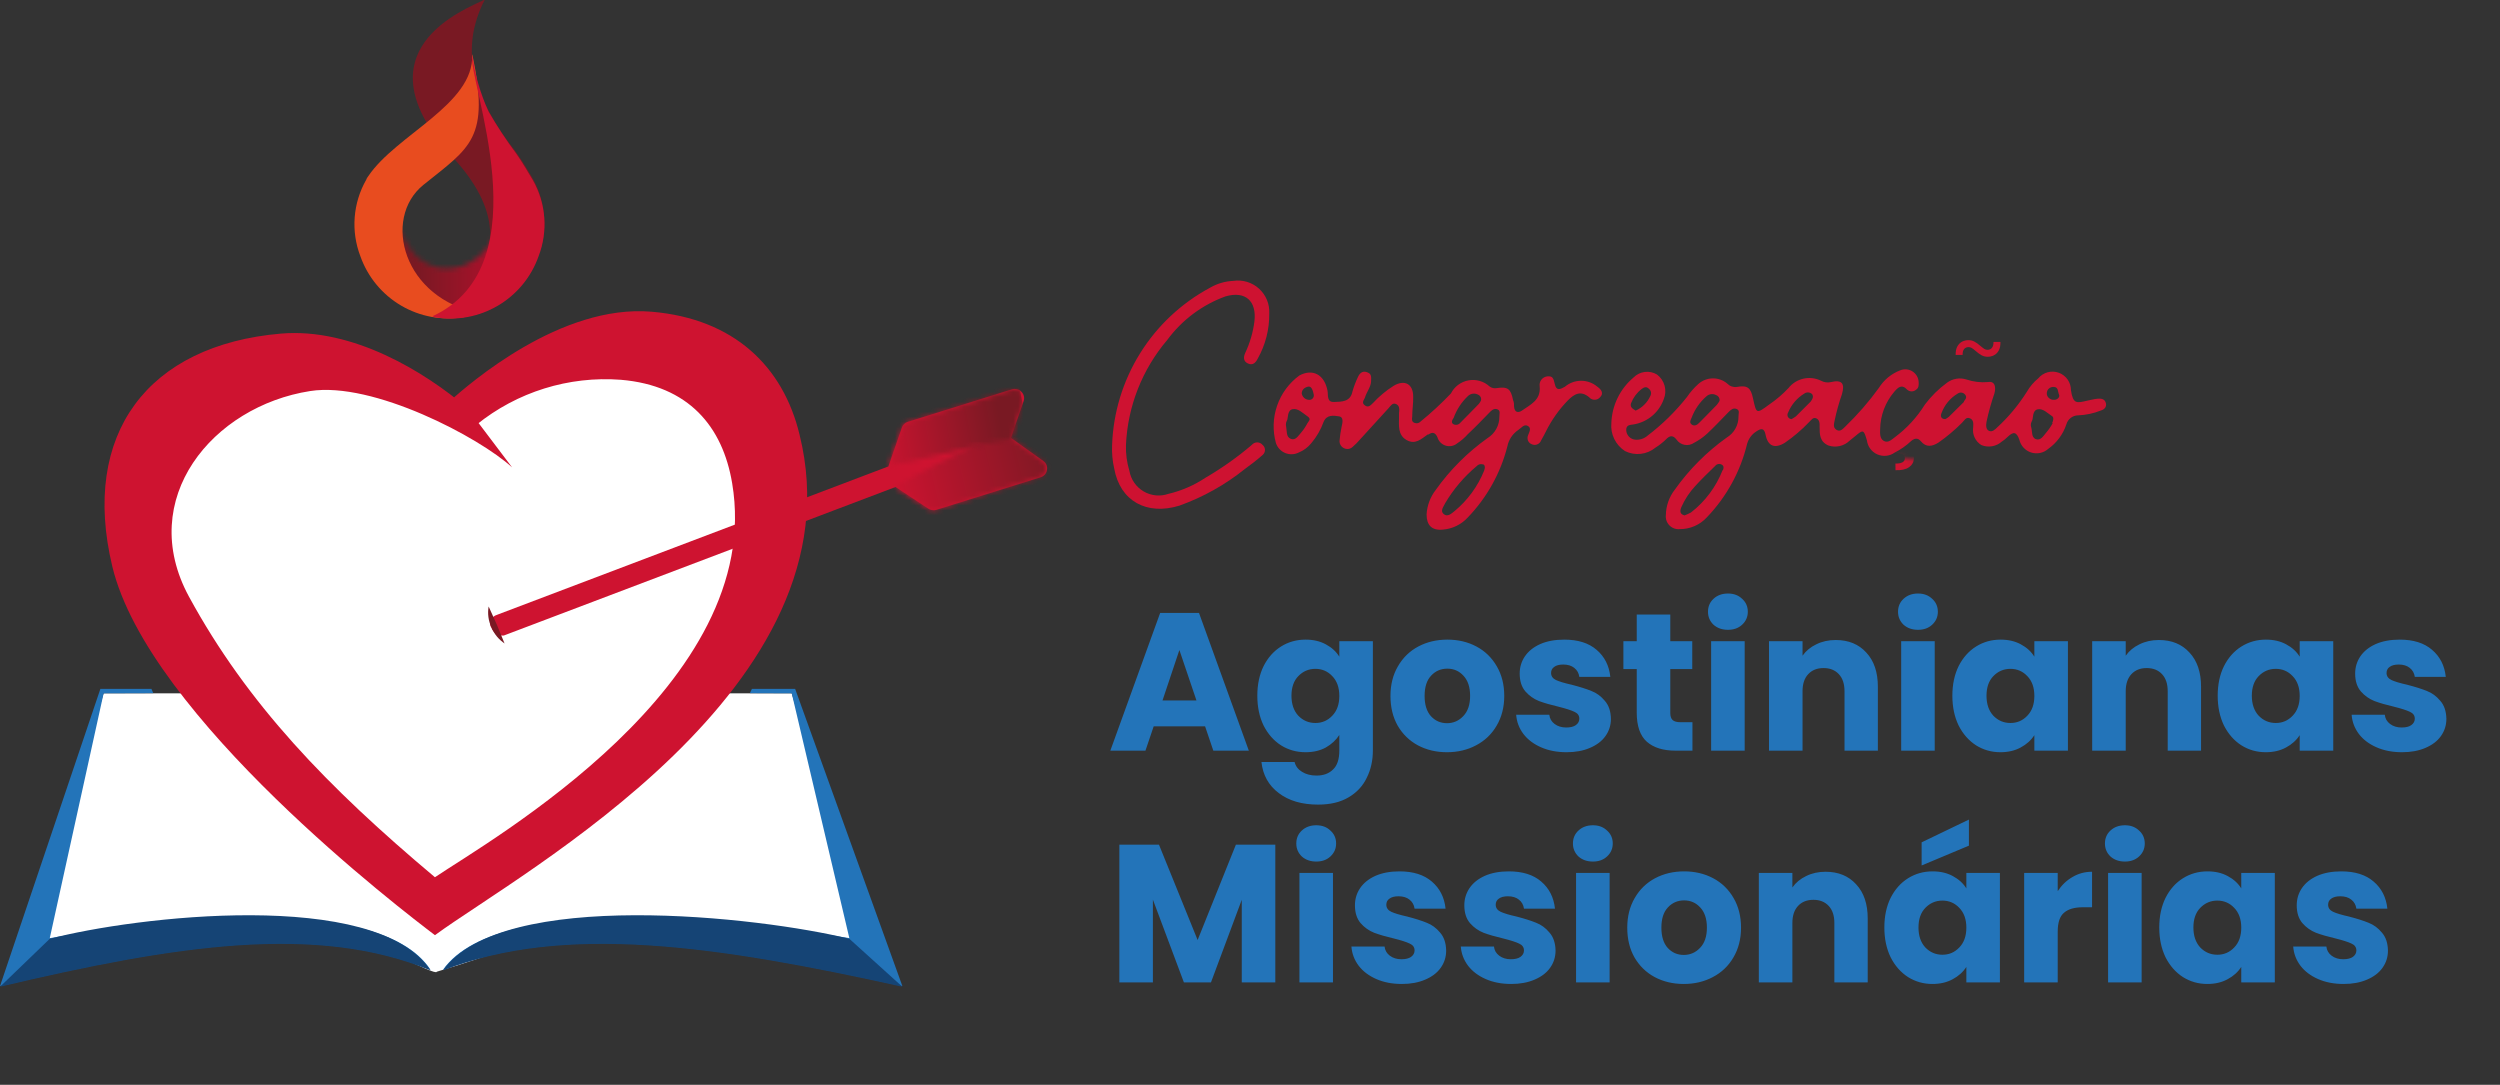
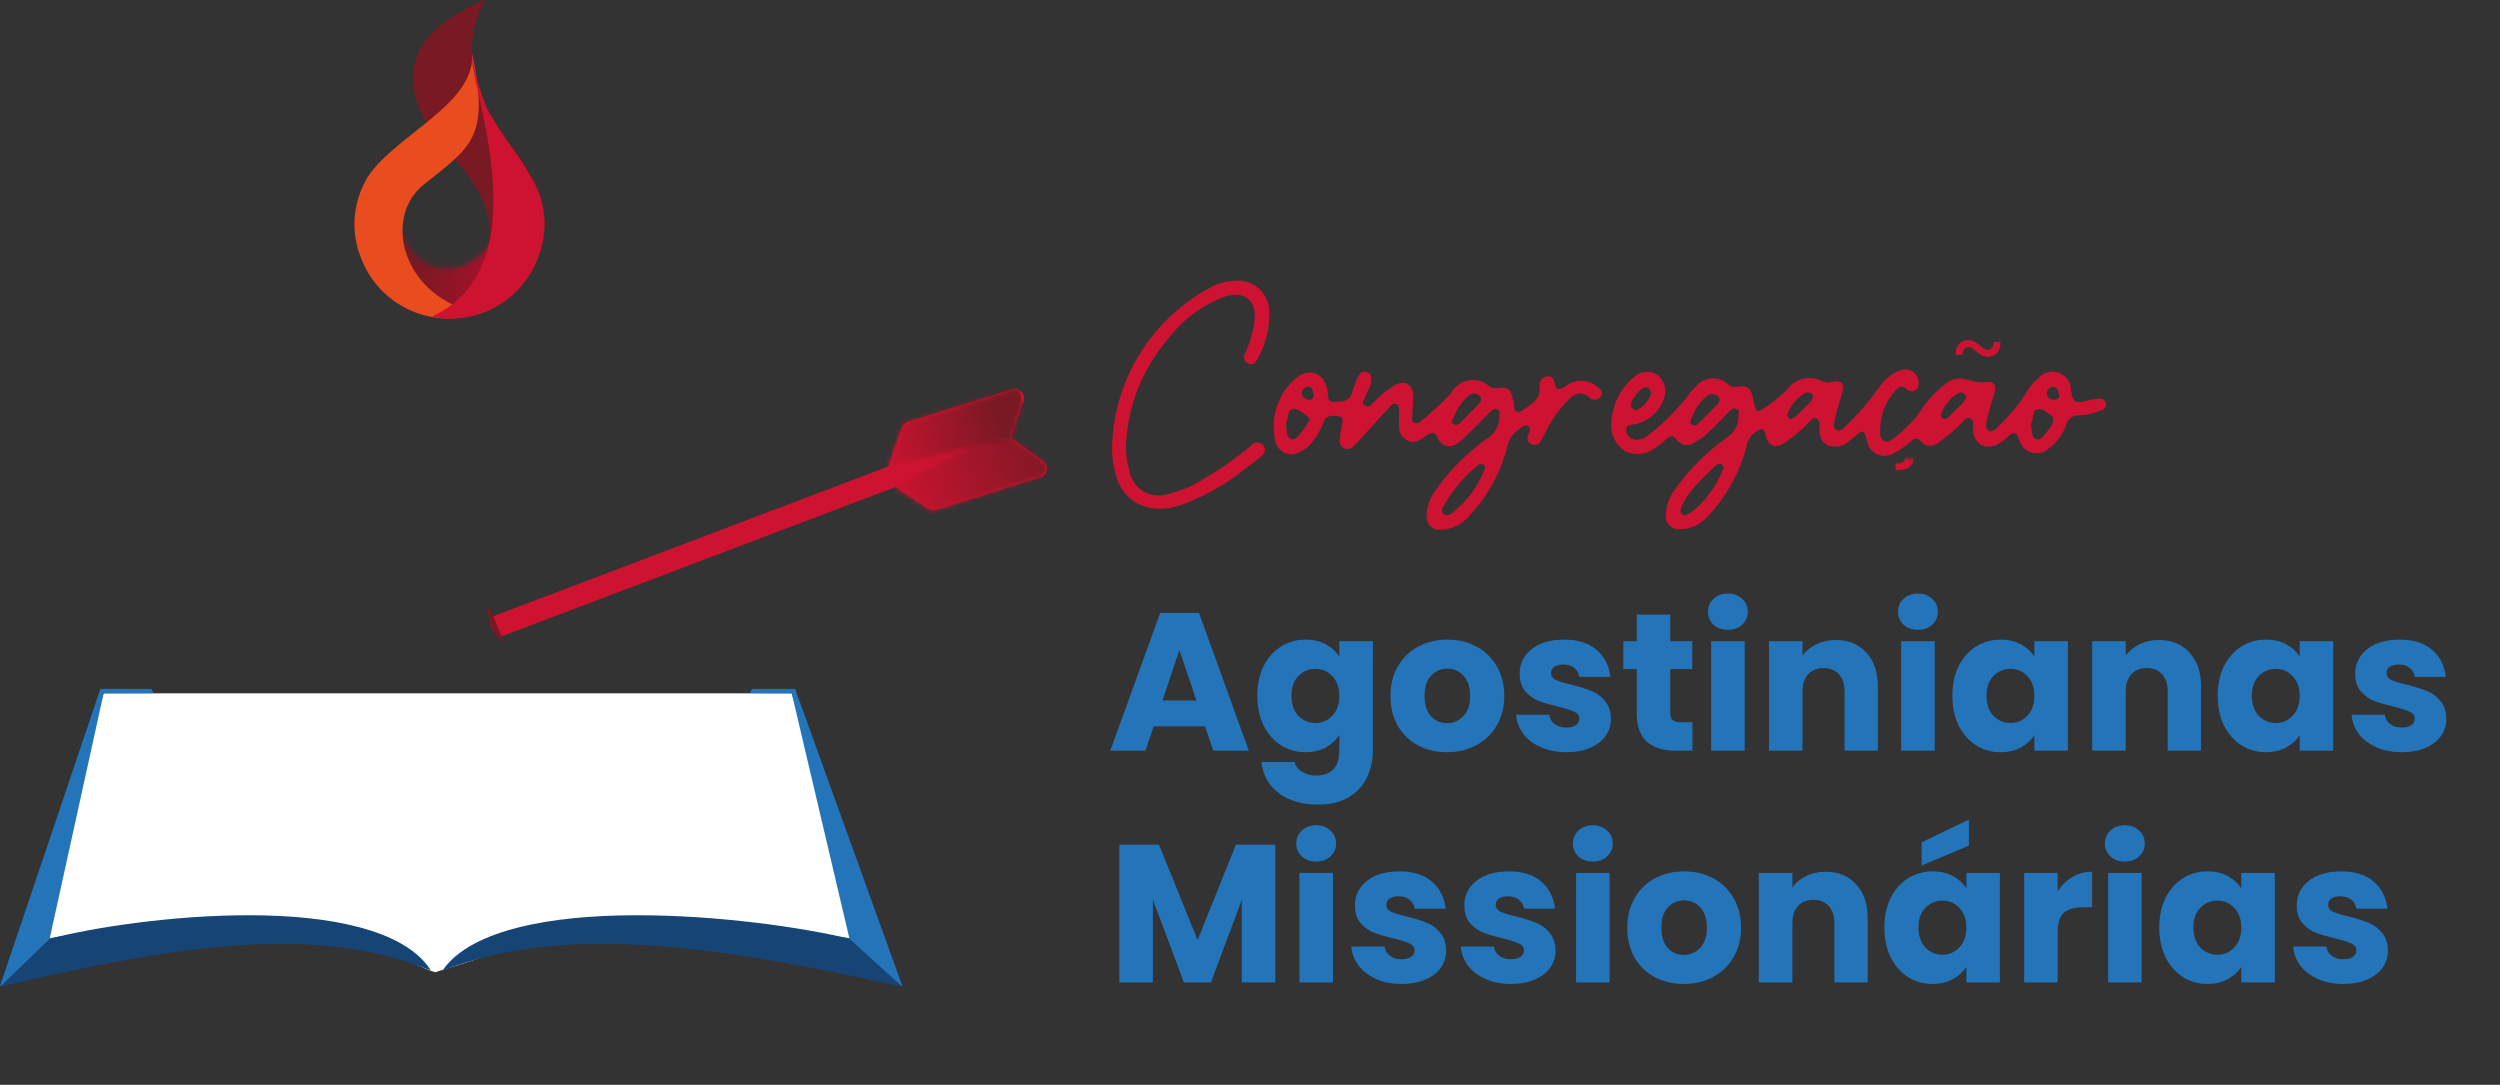
<svg xmlns="http://www.w3.org/2000/svg" width="507" height="220" viewBox="0 0 507 220" fill="none">
  <rect x="0" y="0" width="507" height="220" fill="#333333" stroke="none" />
  <g clip-path="url(#clip0_1254_2840)">
    <path d="M160.56 140.602H21.017L5.527 192.632C5.527 192.632 54.149 187.138 71.724 189.984C74.57 190.448 88.538 198.093 88.571 197.067C88.571 197.067 97.077 194.519 99.791 193.36C119.055 185.119 176.977 192.93 176.91 195.445L160.56 140.602Z" fill="white" />
    <path d="M244.39 147.299H233.967L232.296 152.232H225.175L235.28 124.304H243.157L253.262 152.232H246.061L244.39 147.299ZM242.64 142.048L239.179 131.823L235.757 142.048H242.64ZM264.772 129.715C266.337 129.715 267.703 130.033 268.87 130.669C270.063 131.306 270.978 132.141 271.615 133.176V130.033H278.418V152.193C278.418 154.235 278.007 156.078 277.185 157.723C276.389 159.394 275.156 160.72 273.485 161.701C271.84 162.682 269.785 163.173 267.318 163.173C264.029 163.173 261.364 162.391 259.322 160.826C257.279 159.287 256.112 157.192 255.821 154.54H262.544C262.756 155.389 263.26 156.052 264.056 156.529C264.852 157.033 265.833 157.285 267 157.285C268.406 157.285 269.52 156.874 270.342 156.052C271.191 155.256 271.615 153.97 271.615 152.193V149.05C270.952 150.084 270.037 150.933 268.87 151.596C267.703 152.232 266.337 152.551 264.772 152.551C262.942 152.551 261.284 152.087 259.799 151.158C258.314 150.203 257.133 148.864 256.258 147.14C255.409 145.39 254.985 143.374 254.985 141.093C254.985 138.812 255.409 136.809 256.258 135.085C257.133 133.361 258.314 132.035 259.799 131.107C261.284 130.179 262.942 129.715 264.772 129.715ZM271.615 141.133C271.615 139.435 271.137 138.096 270.183 137.114C269.254 136.133 268.114 135.642 266.761 135.642C265.409 135.642 264.255 136.133 263.3 137.114C262.372 138.069 261.908 139.395 261.908 141.093C261.908 142.79 262.372 144.143 263.3 145.151C264.255 146.132 265.409 146.623 266.761 146.623C268.114 146.623 269.254 146.132 270.183 145.151C271.137 144.169 271.615 142.83 271.615 141.133ZM293.445 152.551C291.27 152.551 289.307 152.087 287.557 151.158C285.833 150.23 284.467 148.904 283.459 147.18C282.478 145.456 281.987 143.44 281.987 141.133C281.987 138.852 282.491 136.849 283.499 135.125C284.507 133.375 285.886 132.035 287.636 131.107C289.387 130.179 291.35 129.715 293.524 129.715C295.699 129.715 297.662 130.179 299.413 131.107C301.163 132.035 302.542 133.375 303.55 135.125C304.558 136.849 305.062 138.852 305.062 141.133C305.062 143.414 304.545 145.429 303.51 147.18C302.502 148.904 301.11 150.23 299.333 151.158C297.582 152.087 295.62 152.551 293.445 152.551ZM293.445 146.663C294.745 146.663 295.845 146.185 296.747 145.23C297.675 144.276 298.139 142.91 298.139 141.133C298.139 139.356 297.689 137.99 296.787 137.035C295.912 136.08 294.824 135.603 293.524 135.603C292.198 135.603 291.098 136.08 290.222 137.035C289.347 137.963 288.91 139.329 288.91 141.133C288.91 142.91 289.334 144.276 290.183 145.23C291.058 146.185 292.145 146.663 293.445 146.663ZM317.702 152.551C315.766 152.551 314.042 152.219 312.53 151.556C311.018 150.893 309.825 149.991 308.95 148.851C308.074 147.684 307.584 146.384 307.478 144.952H314.201C314.281 145.721 314.639 146.344 315.275 146.822C315.912 147.299 316.694 147.538 317.623 147.538C318.471 147.538 319.121 147.379 319.572 147.06C320.049 146.716 320.288 146.278 320.288 145.748C320.288 145.111 319.957 144.647 319.293 144.355C318.63 144.037 317.556 143.692 316.071 143.321C314.48 142.949 313.153 142.565 312.093 142.167C311.032 141.743 310.117 141.093 309.347 140.218C308.578 139.316 308.194 138.109 308.194 136.597C308.194 135.324 308.538 134.17 309.228 133.136C309.944 132.075 310.979 131.24 312.331 130.63C313.71 130.02 315.342 129.715 317.225 129.715C320.01 129.715 322.198 130.404 323.789 131.783C325.407 133.163 326.335 134.993 326.574 137.274H320.288C320.182 136.504 319.837 135.894 319.254 135.443C318.697 134.993 317.954 134.767 317.026 134.767C316.23 134.767 315.62 134.926 315.196 135.245C314.771 135.536 314.559 135.947 314.559 136.478C314.559 137.114 314.891 137.592 315.554 137.91C316.243 138.228 317.304 138.547 318.736 138.865C320.381 139.289 321.72 139.714 322.755 140.138C323.789 140.536 324.691 141.199 325.46 142.127C326.256 143.029 326.667 144.249 326.693 145.787C326.693 147.087 326.322 148.254 325.579 149.288C324.863 150.296 323.816 151.092 322.436 151.675C321.084 152.259 319.506 152.551 317.702 152.551ZM343.228 146.464V152.232H339.767C337.3 152.232 335.378 151.636 333.998 150.442C332.619 149.222 331.93 147.246 331.93 144.514V135.682H329.224V130.033H331.93V124.622H338.733V130.033H343.189V135.682H338.733V144.594C338.733 145.257 338.892 145.734 339.21 146.026C339.528 146.318 340.059 146.464 340.801 146.464H343.228ZM350.439 127.725C349.246 127.725 348.264 127.381 347.495 126.691C346.753 125.975 346.381 125.1 346.381 124.065C346.381 123.004 346.753 122.129 347.495 121.439C348.264 120.723 349.246 120.365 350.439 120.365C351.606 120.365 352.561 120.723 353.304 121.439C354.073 122.129 354.457 123.004 354.457 124.065C354.457 125.1 354.073 125.975 353.304 126.691C352.561 127.381 351.606 127.725 350.439 127.725ZM353.821 130.033V152.232H347.018V130.033H353.821ZM372.278 129.794C374.877 129.794 376.946 130.643 378.484 132.34C380.049 134.011 380.831 136.319 380.831 139.263V152.232H374.068V140.178C374.068 138.693 373.683 137.539 372.914 136.717C372.145 135.894 371.111 135.483 369.811 135.483C368.511 135.483 367.477 135.894 366.708 136.717C365.939 137.539 365.554 138.693 365.554 140.178V152.232H358.751V130.033H365.554V132.977C366.244 131.996 367.172 131.226 368.339 130.669C369.506 130.086 370.819 129.794 372.278 129.794ZM388.98 127.725C387.787 127.725 386.805 127.381 386.036 126.691C385.293 125.975 384.922 125.1 384.922 124.065C384.922 123.004 385.293 122.129 386.036 121.439C386.805 120.723 387.787 120.365 388.98 120.365C390.147 120.365 391.102 120.723 391.845 121.439C392.614 122.129 392.998 123.004 392.998 124.065C392.998 125.1 392.614 125.975 391.845 126.691C391.102 127.381 390.147 127.725 388.98 127.725ZM392.362 130.033V152.232H385.559V130.033H392.362ZM395.939 141.093C395.939 138.812 396.364 136.809 397.212 135.085C398.088 133.361 399.268 132.035 400.753 131.107C402.238 130.179 403.896 129.715 405.726 129.715C407.291 129.715 408.657 130.033 409.824 130.669C411.017 131.306 411.932 132.141 412.569 133.176V130.033H419.372V152.232H412.569V149.089C411.906 150.124 410.978 150.959 409.784 151.596C408.617 152.232 407.251 152.551 405.686 152.551C403.883 152.551 402.238 152.087 400.753 151.158C399.268 150.203 398.088 148.864 397.212 147.14C396.364 145.39 395.939 143.374 395.939 141.093ZM412.569 141.133C412.569 139.435 412.092 138.096 411.137 137.114C410.208 136.133 409.068 135.642 407.715 135.642C406.363 135.642 405.209 136.133 404.254 137.114C403.326 138.069 402.862 139.395 402.862 141.093C402.862 142.79 403.326 144.143 404.254 145.151C405.209 146.132 406.363 146.623 407.715 146.623C409.068 146.623 410.208 146.132 411.137 145.151C412.092 144.169 412.569 142.83 412.569 141.133ZM437.82 129.794C440.42 129.794 442.488 130.643 444.027 132.34C445.592 134.011 446.374 136.319 446.374 139.263V152.232H439.611V140.178C439.611 138.693 439.226 137.539 438.457 136.717C437.688 135.894 436.653 135.483 435.354 135.483C434.054 135.483 433.02 135.894 432.251 136.717C431.482 137.539 431.097 138.693 431.097 140.178V152.232H424.294V130.033H431.097V132.977C431.787 131.996 432.715 131.226 433.882 130.669C435.049 130.086 436.362 129.794 437.82 129.794ZM449.749 141.093C449.749 138.812 450.173 136.809 451.022 135.085C451.897 133.361 453.078 132.035 454.563 131.107C456.048 130.179 457.706 129.715 459.536 129.715C461.101 129.715 462.467 130.033 463.634 130.669C464.827 131.306 465.742 132.141 466.379 133.176V130.033H473.182V152.232H466.379V149.089C465.716 150.124 464.787 150.959 463.594 151.596C462.427 152.232 461.061 152.551 459.496 152.551C457.692 152.551 456.048 152.087 454.563 151.158C453.078 150.203 451.897 148.864 451.022 147.14C450.173 145.39 449.749 143.374 449.749 141.093ZM466.379 141.133C466.379 139.435 465.901 138.096 464.946 137.114C464.018 136.133 462.878 135.642 461.525 135.642C460.172 135.642 459.019 136.133 458.064 137.114C457.135 138.069 456.671 139.395 456.671 141.093C456.671 142.79 457.135 144.143 458.064 145.151C459.019 146.132 460.172 146.623 461.525 146.623C462.878 146.623 464.018 146.132 464.946 145.151C465.901 144.169 466.379 142.83 466.379 141.133ZM487.135 152.551C485.198 152.551 483.474 152.219 481.963 151.556C480.451 150.893 479.257 149.991 478.382 148.851C477.507 147.684 477.016 146.384 476.91 144.952H483.634C483.713 145.721 484.071 146.344 484.708 146.822C485.344 147.299 486.127 147.538 487.055 147.538C487.904 147.538 488.553 147.379 489.004 147.06C489.482 146.716 489.72 146.278 489.72 145.748C489.72 145.111 489.389 144.647 488.726 144.355C488.063 144.037 486.989 143.692 485.503 143.321C483.912 142.949 482.586 142.565 481.525 142.167C480.464 141.743 479.549 141.093 478.78 140.218C478.011 139.316 477.626 138.109 477.626 136.597C477.626 135.324 477.971 134.17 478.66 133.136C479.377 132.075 480.411 131.24 481.764 130.63C483.143 130.02 484.774 129.715 486.657 129.715C489.442 129.715 491.63 130.404 493.221 131.783C494.839 133.163 495.768 134.993 496.006 137.274H489.72C489.614 136.504 489.27 135.894 488.686 135.443C488.129 134.993 487.386 134.767 486.458 134.767C485.663 134.767 485.052 134.926 484.628 135.245C484.204 135.536 483.992 135.947 483.992 136.478C483.992 137.114 484.323 137.592 484.986 137.91C485.676 138.228 486.737 138.547 488.169 138.865C489.813 139.289 491.153 139.714 492.187 140.138C493.221 140.536 494.123 141.199 494.892 142.127C495.688 143.029 496.099 144.249 496.126 145.787C496.126 147.087 495.754 148.254 495.012 149.288C494.296 150.296 493.248 151.092 491.869 151.675C490.516 152.259 488.938 152.551 487.135 152.551Z" fill="#2374B9" />
    <path d="M258.633 171.302V199.23H251.83V182.481L245.584 199.23H240.094L233.808 182.442V199.23H227.005V171.302H235.041L242.879 190.637L250.637 171.302H258.633ZM266.947 174.723C265.753 174.723 264.772 174.379 264.003 173.689C263.26 172.973 262.889 172.098 262.889 171.063C262.889 170.002 263.26 169.127 264.003 168.438C264.772 167.721 265.753 167.363 266.947 167.363C268.114 167.363 269.069 167.721 269.811 168.438C270.58 169.127 270.965 170.002 270.965 171.063C270.965 172.098 270.58 172.973 269.811 173.689C269.069 174.379 268.114 174.723 266.947 174.723ZM270.328 177.031V199.23H263.525V177.031H270.328ZM284.29 199.549C282.353 199.549 280.629 199.217 279.118 198.554C277.606 197.891 276.412 196.989 275.537 195.849C274.662 194.682 274.171 193.382 274.065 191.95H280.789C280.868 192.719 281.226 193.342 281.863 193.82C282.499 194.297 283.282 194.536 284.21 194.536C285.059 194.536 285.709 194.377 286.159 194.059C286.637 193.714 286.876 193.276 286.876 192.746C286.876 192.109 286.544 191.645 285.881 191.353C285.218 191.035 284.144 190.69 282.658 190.319C281.067 189.947 279.741 189.563 278.68 189.165C277.619 188.741 276.704 188.091 275.935 187.216C275.166 186.314 274.781 185.107 274.781 183.595C274.781 182.322 275.126 181.168 275.816 180.134C276.532 179.073 277.566 178.238 278.919 177.628C280.298 177.018 281.929 176.713 283.812 176.713C286.597 176.713 288.785 177.402 290.377 178.781C291.994 180.161 292.923 181.991 293.161 184.272H286.876C286.769 183.502 286.425 182.892 285.841 182.442C285.284 181.991 284.542 181.765 283.613 181.765C282.818 181.765 282.208 181.924 281.783 182.243C281.359 182.534 281.147 182.945 281.147 183.476C281.147 184.112 281.478 184.59 282.141 184.908C282.831 185.226 283.892 185.545 285.324 185.863C286.968 186.287 288.308 186.712 289.342 187.136C290.377 187.534 291.278 188.197 292.047 189.125C292.843 190.027 293.254 191.247 293.281 192.785C293.281 194.085 292.909 195.252 292.167 196.286C291.451 197.294 290.403 198.09 289.024 198.673C287.671 199.257 286.093 199.549 284.29 199.549ZM306.474 199.549C304.538 199.549 302.814 199.217 301.302 198.554C299.79 197.891 298.597 196.989 297.721 195.849C296.846 194.682 296.355 193.382 296.249 191.95H302.973C303.052 192.719 303.411 193.342 304.047 193.82C304.684 194.297 305.466 194.536 306.394 194.536C307.243 194.536 307.893 194.377 308.344 194.059C308.821 193.714 309.06 193.276 309.06 192.746C309.06 192.109 308.728 191.645 308.065 191.353C307.402 191.035 306.328 190.69 304.843 190.319C303.251 189.947 301.925 189.563 300.864 189.165C299.803 188.741 298.888 188.091 298.119 187.216C297.35 186.314 296.966 185.107 296.966 183.595C296.966 182.322 297.31 181.168 298 180.134C298.716 179.073 299.75 178.238 301.103 177.628C302.482 177.018 304.113 176.713 305.997 176.713C308.781 176.713 310.97 177.402 312.561 178.781C314.179 180.161 315.107 181.991 315.346 184.272H309.06C308.954 183.502 308.609 182.892 308.026 182.442C307.469 181.991 306.726 181.765 305.798 181.765C305.002 181.765 304.392 181.924 303.968 182.243C303.543 182.534 303.331 182.945 303.331 183.476C303.331 184.112 303.663 184.59 304.326 184.908C305.015 185.226 306.076 185.545 307.508 185.863C309.153 186.287 310.492 186.712 311.527 187.136C312.561 187.534 313.463 188.197 314.232 189.125C315.028 190.027 315.439 191.247 315.465 192.785C315.465 194.085 315.094 195.252 314.351 196.286C313.635 197.294 312.587 198.09 311.208 198.673C309.856 199.257 308.277 199.549 306.474 199.549ZM323.049 174.723C321.855 174.723 320.874 174.379 320.105 173.689C319.362 172.973 318.991 172.098 318.991 171.063C318.991 170.002 319.362 169.127 320.105 168.438C320.874 167.721 321.855 167.363 323.049 167.363C324.216 167.363 325.171 167.721 325.913 168.438C326.682 169.127 327.067 170.002 327.067 171.063C327.067 172.098 326.682 172.973 325.913 173.689C325.171 174.379 324.216 174.723 323.049 174.723ZM326.43 177.031V199.23H319.627V177.031H326.43ZM341.466 199.549C339.291 199.549 337.328 199.085 335.578 198.156C333.854 197.228 332.488 195.902 331.48 194.178C330.498 192.454 330.008 190.438 330.008 188.131C330.008 185.85 330.512 183.847 331.52 182.123C332.527 180.373 333.907 179.033 335.657 178.105C337.408 177.177 339.37 176.713 341.545 176.713C343.72 176.713 345.683 177.177 347.433 178.105C349.184 179.033 350.563 180.373 351.571 182.123C352.579 183.847 353.083 185.85 353.083 188.131C353.083 190.412 352.565 192.427 351.531 194.178C350.523 195.902 349.131 197.228 347.354 198.156C345.603 199.085 343.641 199.549 341.466 199.549ZM341.466 193.661C342.765 193.661 343.866 193.183 344.768 192.228C345.696 191.274 346.16 189.908 346.16 188.131C346.16 186.354 345.709 184.988 344.808 184.033C343.932 183.078 342.845 182.601 341.545 182.601C340.219 182.601 339.118 183.078 338.243 184.033C337.368 184.961 336.93 186.327 336.93 188.131C336.93 189.908 337.355 191.274 338.203 192.228C339.079 193.183 340.166 193.661 341.466 193.661ZM370.218 176.792C372.818 176.792 374.886 177.641 376.425 179.338C377.99 181.009 378.772 183.317 378.772 186.261V199.23H372.009V187.176C372.009 185.691 371.624 184.537 370.855 183.715C370.086 182.892 369.051 182.481 367.752 182.481C366.452 182.481 365.418 182.892 364.649 183.715C363.88 184.537 363.495 185.691 363.495 187.176V199.23H356.692V177.031H363.495V179.975C364.185 178.994 365.113 178.224 366.28 177.667C367.447 177.084 368.76 176.792 370.218 176.792ZM382.147 188.091C382.147 185.81 382.571 183.807 383.42 182.083C384.295 180.36 385.475 179.033 386.961 178.105C388.446 177.177 390.104 176.713 391.934 176.713C393.499 176.713 394.865 177.031 396.032 177.667C397.225 178.304 398.14 179.139 398.777 180.174V177.031H405.58V199.23H398.777V196.088C398.114 197.122 397.185 197.957 395.992 198.594C394.825 199.23 393.459 199.549 391.894 199.549C390.09 199.549 388.446 199.085 386.961 198.156C385.475 197.201 384.295 195.862 383.42 194.138C382.571 192.388 382.147 190.372 382.147 188.091ZM398.777 188.131C398.777 186.433 398.299 185.094 397.344 184.112C396.416 183.131 395.276 182.64 393.923 182.64C392.57 182.64 391.417 183.131 390.462 184.112C389.533 185.067 389.069 186.393 389.069 188.091C389.069 189.788 389.533 191.141 390.462 192.149C391.417 193.13 392.57 193.621 393.923 193.621C395.276 193.621 396.416 193.13 397.344 192.149C398.299 191.168 398.777 189.828 398.777 188.131ZM399.294 171.501L389.706 175.519V170.825L399.294 166.21V171.501ZM417.305 180.731C418.1 179.511 419.095 178.556 420.288 177.866C421.482 177.15 422.808 176.792 424.267 176.792V183.993H422.397C420.699 183.993 419.426 184.364 418.578 185.107C417.729 185.823 417.305 187.096 417.305 188.926V199.23H410.501V177.031H417.305V180.731ZM430.94 174.723C429.746 174.723 428.765 174.379 427.996 173.689C427.253 172.973 426.882 172.098 426.882 171.063C426.882 170.002 427.253 169.127 427.996 168.438C428.765 167.721 429.746 167.363 430.94 167.363C432.107 167.363 433.062 167.721 433.804 168.438C434.574 169.127 434.958 170.002 434.958 171.063C434.958 172.098 434.574 172.973 433.804 173.689C433.062 174.379 432.107 174.723 430.94 174.723ZM434.322 177.031V199.23H427.519V177.031H434.322ZM437.899 188.091C437.899 185.81 438.323 183.807 439.172 182.083C440.047 180.36 441.228 179.033 442.713 178.105C444.198 177.177 445.856 176.713 447.686 176.713C449.251 176.713 450.617 177.031 451.784 177.667C452.977 178.304 453.892 179.139 454.529 180.174V177.031H461.332V199.23H454.529V196.088C453.866 197.122 452.938 197.957 451.744 198.594C450.577 199.23 449.211 199.549 447.646 199.549C445.843 199.549 444.198 199.085 442.713 198.156C441.228 197.201 440.047 195.862 439.172 194.138C438.323 192.388 437.899 190.372 437.899 188.091ZM454.529 188.131C454.529 186.433 454.051 185.094 453.097 184.112C452.168 183.131 451.028 182.64 449.675 182.64C448.323 182.64 447.169 183.131 446.214 184.112C445.286 185.067 444.822 186.393 444.822 188.091C444.822 189.788 445.286 191.141 446.214 192.149C447.169 193.13 448.323 193.621 449.675 193.621C451.028 193.621 452.168 193.13 453.097 192.149C454.051 191.168 454.529 189.828 454.529 188.131ZM475.285 199.549C473.349 199.549 471.625 199.217 470.113 198.554C468.601 197.891 467.407 196.989 466.532 195.849C465.657 194.682 465.166 193.382 465.06 191.95H471.784C471.863 192.719 472.221 193.342 472.858 193.82C473.494 194.297 474.277 194.536 475.205 194.536C476.054 194.536 476.704 194.377 477.155 194.059C477.632 193.714 477.871 193.276 477.871 192.746C477.871 192.109 477.539 191.645 476.876 191.353C476.213 191.035 475.139 190.69 473.654 190.319C472.062 189.947 470.736 189.563 469.675 189.165C468.614 188.741 467.699 188.091 466.93 187.216C466.161 186.314 465.776 185.107 465.776 183.595C465.776 182.322 466.121 181.168 466.811 180.134C467.527 179.073 468.561 178.238 469.914 177.628C471.293 177.018 472.924 176.713 474.807 176.713C477.592 176.713 479.78 177.402 481.372 178.781C482.99 180.161 483.918 181.991 484.157 184.272H477.871C477.765 183.502 477.42 182.892 476.836 182.442C476.279 181.991 475.537 181.765 474.608 181.765C473.813 181.765 473.203 181.924 472.778 182.243C472.354 182.534 472.142 182.945 472.142 183.476C472.142 184.112 472.473 184.59 473.136 184.908C473.826 185.226 474.887 185.545 476.319 185.863C477.964 186.287 479.303 186.712 480.337 187.136C481.372 187.534 482.273 188.197 483.043 189.125C483.838 190.027 484.249 191.247 484.276 192.785C484.276 194.085 483.905 195.252 483.162 196.286C482.446 197.294 481.398 198.09 480.019 198.673C478.666 199.257 477.088 199.549 475.285 199.549Z" fill="#2374B9" />
    <path fill-rule="evenodd" clip-rule="evenodd" d="M160.562 140.602L172.246 190.249C154.803 187.502 101.746 179.856 89.831 196.67C114.489 187.105 145.039 191.573 183.003 199.98L161.257 139.708H152.486L152.089 140.569L160.562 140.602Z" fill="#2374B9" />
    <path fill-rule="evenodd" clip-rule="evenodd" d="M172.246 190.383C154.108 185.914 101.746 179.99 89.831 196.804C114.489 187.238 145.039 191.707 183.003 200.114" fill="#154475" />
    <path fill-rule="evenodd" clip-rule="evenodd" d="M21.017 140.602L10.095 190.249C26.446 187.502 76.292 179.856 87.313 196.67C64.144 187.105 35.581 191.573 0 199.98L20.355 139.708H30.715L31.079 140.569L21.017 140.602Z" fill="#2374B9" />
    <path fill-rule="evenodd" clip-rule="evenodd" d="M10.095 190.383C27.074 185.914 76.292 179.99 87.313 196.804C64.144 187.238 35.581 191.707 0 200.114" fill="#154475" />
-     <path d="M26.745 117.301C22.045 92.609 33.365 76.888 57.891 75.233C70.397 75.013 82.601 79.078 92.479 86.751C96.12 83.739 111.775 73.048 129.152 74.439C145.006 75.729 151.89 85.096 155.101 97.607C167.082 143.515 105.453 172.906 87.613 181.445C87.613 181.445 31.545 143.382 26.613 117.466" fill="white" />
    <path fill-rule="evenodd" clip-rule="evenodd" d="M87.674 64.145C94.294 61.398 107.136 59.379 109.817 49.88C110.46 47.379 110.574 44.772 110.153 42.224C109.731 39.677 108.782 37.245 107.368 35.085C106.453 33.502 105.459 31.967 104.389 30.484C101.794 27.224 99.573 23.682 97.769 19.926C95.837 15.739 95.225 11.064 96.015 6.521C96.456 4.212 97.237 1.981 98.332 -0.099C94.526 1.821 71.853 10.129 91.878 31.974C110.976 52.66 87.741 63.88 87.542 64.046" fill="#791923" />
    <mask id="mask0_1254_2840" style="mask-type:luminance" maskUnits="userSpaceOnUse" x="80" y="46" width="23" height="18">
      <path d="M99.599 49.118C94.733 56.93 83.91 56.268 81.461 46.438L80.137 59.677L90.927 63.516L100.591 59.379C100.591 59.379 103.901 46.14 102.081 46.14C101.618 46.14 100.823 46.934 99.599 48.887" fill="white" />
    </mask>
    <g mask="url(#mask0_1254_2840)">
      <path d="M104.001 46.371H80.137V63.615H104.001V46.371Z" fill="url(#paint0_linear_1254_2840)" />
    </g>
    <path fill-rule="evenodd" clip-rule="evenodd" d="M95.789 11.021C99.363 28.133 95.458 29.788 85.859 37.5C77.452 44.318 81.722 60.669 97.41 63.548L94.101 64.31C89.704 65.057 85.186 64.228 81.341 61.969C77.496 59.711 74.572 56.168 73.083 51.964C72.119 49.45 71.726 46.753 71.932 44.069C72.138 41.384 72.938 38.779 74.275 36.441C75.135 34.919 73.447 37.566 74.672 35.746C80.332 27.306 96.153 21.183 95.755 11.121" fill="#E84C1F" />
    <path fill-rule="evenodd" clip-rule="evenodd" d="M87.679 64.144C110.351 53.784 94.762 16.052 95.755 11.187C96.313 15.13 97.427 18.975 99.064 22.605C100.78 25.583 102.67 28.456 104.724 31.211C105.982 32.998 107.107 34.984 108.034 36.507C109.367 38.833 110.165 41.428 110.372 44.101C110.578 46.774 110.186 49.46 109.226 51.964C107.743 56.173 104.822 59.724 100.976 61.989C97.131 64.254 92.609 65.087 88.208 64.342" fill="#CE1330" />
-     <path d="M94.725 82.713C86.153 75.431 71.557 66.428 56.993 67.653C29.952 69.97 16.349 88.008 22.77 114.851C30.084 145.401 81.883 184.854 88.205 189.653C105.714 176.811 174.857 139.377 162.147 88.141C158.837 74.372 148.907 64.641 132.16 63.218C113.691 61.629 95.189 77.847 91.35 81.223L96.612 86.155C104.854 79.486 115.332 76.218 125.904 77.02C139.706 78.178 146.557 86.552 148.477 97.971C155.362 138.748 99.326 170.39 88.205 177.903C66.393 159.6 50.142 142.72 38.326 121.007C27.536 101.148 43.125 82.382 62.918 79.303C75.628 77.317 97.241 88.703 103.861 94.793L94.725 82.713Z" fill="#CE1330" />
    <path d="M99.627 127.196C99.792 127.728 100.136 128.187 100.6 128.495C101.065 128.802 101.621 128.94 102.175 128.884L181.611 98.765L188.231 103.134C188.47 103.298 188.742 103.407 189.029 103.453C189.315 103.499 189.608 103.48 189.886 103.399L211.069 96.779C211.398 96.675 211.691 96.481 211.914 96.217C212.136 95.953 212.28 95.632 212.326 95.29C212.389 94.953 212.353 94.606 212.224 94.289C212.095 93.972 211.878 93.699 211.598 93.502L205.012 88.802L207.593 81.355C207.706 81.032 207.726 80.684 207.65 80.35C207.574 80.016 207.405 79.711 207.163 79.469C206.926 79.188 206.598 79.001 206.236 78.939C205.922 78.856 205.591 78.856 205.277 78.939L184.061 85.559C183.79 85.648 183.545 85.799 183.344 86C183.142 86.201 182.991 86.447 182.902 86.717L180.155 94.594L100.719 124.714C100.249 124.859 99.857 125.184 99.627 125.619C99.397 126.053 99.35 126.561 99.494 127.031" fill="#CE1330" />
    <mask id="mask1_1254_2840" style="mask-type:luminance" maskUnits="userSpaceOnUse" x="180" y="85" width="33" height="19">
      <path d="M180.648 99.063L181.443 98.765L188.062 103.134C188.301 103.299 188.574 103.407 188.86 103.453C189.146 103.499 189.439 103.481 189.717 103.399L210.9 96.779C211.23 96.676 211.523 96.481 211.745 96.217C211.968 95.954 212.111 95.632 212.158 95.29C212.22 94.954 212.185 94.606 212.056 94.29C211.927 93.973 211.71 93.7 211.43 93.503L205.009 88.803L206.068 85.725L180.648 99.063Z" fill="white" />
    </mask>
    <g mask="url(#mask1_1254_2840)">
      <path d="M210.534 78.513L176.562 86.731L182.392 110.827L216.364 102.608L210.534 78.513Z" fill="url(#paint1_linear_1254_2840)" />
    </g>
    <mask id="mask2_1254_2840" style="mask-type:luminance" maskUnits="userSpaceOnUse" x="179" y="78" width="29" height="17">
      <path d="M205.273 78.972L184.057 85.591C183.784 85.676 183.536 85.825 183.334 86.027C183.132 86.229 182.983 86.477 182.899 86.75L180.151 94.627H179.854L205.008 88.835L207.59 81.388C207.703 81.065 207.722 80.716 207.646 80.383C207.57 80.049 207.401 79.744 207.16 79.501C206.923 79.221 206.595 79.034 206.233 78.972H205.869C205.672 78.939 205.47 78.939 205.273 78.972Z" fill="white" />
    </mask>
    <g mask="url(#mask2_1254_2840)">
      <path d="M205.993 74.347L176.184 79.822L179.931 100.225L209.74 94.75L205.993 74.347Z" fill="url(#paint2_linear_1254_2840)" />
    </g>
    <path d="M102.406 130.541C101.176 129.741 100.219 128.587 99.659 127.231C99.044 125.909 98.847 124.431 99.096 122.994L100.784 126.734L102.34 130.541H102.406Z" fill="#791923" />
    <path d="M228.346 90.226C228.288 92.006 228.523 93.784 229.041 95.488C229.19 96.349 229.524 97.168 230.02 97.887C230.517 98.606 231.164 99.208 231.916 99.652C232.669 100.096 233.509 100.371 234.379 100.458C235.248 100.545 236.126 100.442 236.952 100.155C239.656 99.515 242.224 98.394 244.531 96.845C247.834 94.922 250.958 92.707 253.865 90.226C253.998 90.066 254.165 89.937 254.354 89.849C254.543 89.761 254.749 89.715 254.957 89.715C255.165 89.715 255.371 89.761 255.56 89.849C255.749 89.937 255.916 90.066 256.049 90.226C256.202 90.35 256.324 90.506 256.409 90.684C256.493 90.861 256.537 91.055 256.537 91.252C256.537 91.448 256.493 91.642 256.409 91.82C256.324 91.997 256.202 92.154 256.049 92.278C254.891 93.304 253.666 94.231 252.442 95.124C248.469 98.311 243.995 100.816 239.202 102.538C232.583 104.59 227.154 101.645 225.963 95.025C225.605 93.463 225.461 91.86 225.533 90.259C225.766 83.669 227.723 77.255 231.207 71.657C234.691 66.059 239.582 61.471 245.392 58.352C246.832 57.509 248.457 57.032 250.125 56.962C251.056 56.823 252.007 56.893 252.908 57.167C253.809 57.441 254.638 57.912 255.335 58.545C256.032 59.179 256.579 59.959 256.937 60.83C257.296 61.701 257.456 62.641 257.406 63.581C257.445 66.791 256.634 69.954 255.056 72.75C254.659 73.544 254.063 74.173 253.07 73.71C252.077 73.246 252.177 72.353 252.541 71.558C253.486 69.549 254.112 67.405 254.394 65.203C254.891 61.033 252.574 58.948 248.536 60.106C243.811 61.821 239.7 64.896 236.72 68.943C231.643 74.911 228.697 82.399 228.346 90.226Z" fill="#CE1231" />
    <path d="M427.07 81.753C426.871 80.892 426.11 80.793 425.382 80.859C424.654 80.925 423.992 81.124 423.297 81.256C421.145 81.753 420.417 81.985 419.987 79.138C419.993 78.366 419.76 77.611 419.32 76.977C418.88 76.343 418.254 75.86 417.529 75.595C416.804 75.331 416.015 75.297 415.27 75.498C414.524 75.7 413.86 76.127 413.367 76.722C412.419 77.496 411.623 78.439 411.017 79.502C409.345 82.149 407.33 84.564 405.026 86.684C404.563 87.115 404.034 87.677 403.372 87.38C402.71 87.082 402.743 86.221 402.875 85.493C403.288 83.565 403.819 81.664 404.464 79.8C404.795 78.642 404.662 77.218 403.173 77.483C401.685 77.612 400.186 77.432 398.771 76.954C398.121 76.749 397.432 76.7 396.76 76.809C396.088 76.918 395.45 77.183 394.898 77.582C393.173 78.838 391.645 80.344 390.364 82.051C388.768 84.621 386.702 86.866 384.274 88.67C383.645 89.134 382.917 89.895 382.056 89.432C381.196 88.968 381.262 87.876 381.295 87.016C381.338 84.246 382.344 81.577 384.141 79.469C384.903 78.575 385.664 77.814 386.789 79.039C387.037 79.255 387.354 79.375 387.683 79.375C388.012 79.375 388.329 79.255 388.577 79.039C389.139 78.675 389.139 78.079 389.106 77.483C389.086 77.049 388.961 76.626 388.743 76.25C388.525 75.874 388.22 75.556 387.854 75.323C387.487 75.089 387.07 74.947 386.637 74.908C386.204 74.87 385.768 74.935 385.366 75.1C383.57 75.788 382.048 77.043 381.03 78.675C379.003 81.474 376.733 84.087 374.245 86.486C373.749 86.949 373.219 87.644 372.458 87.181C371.696 86.718 371.928 85.99 372.061 85.294C372.441 83.477 372.938 81.686 373.55 79.933C374.179 77.781 373.55 76.954 371.332 77.483C370.65 77.647 369.931 77.553 369.313 77.218C368.206 76.672 366.945 76.521 365.74 76.792C364.535 77.063 363.46 77.74 362.694 78.708C361.528 79.95 360.23 81.06 358.821 82.018C356.173 83.971 356.206 83.971 355.511 80.793C355.048 78.609 354.386 78.079 352.202 78.476C351.857 78.521 351.507 78.485 351.179 78.37C350.852 78.255 350.556 78.064 350.315 77.814C349.504 77.118 348.471 76.734 347.402 76.734C346.333 76.734 345.3 77.118 344.49 77.814C343.584 78.615 342.783 79.526 342.107 80.528C339.776 83.469 337.085 86.104 334.097 88.373C333.758 88.666 333.364 88.888 332.937 89.024C332.51 89.161 332.06 89.209 331.614 89.167C331.125 89.119 330.67 88.894 330.335 88.534C330 88.175 329.808 87.705 329.794 87.214C329.794 86.122 330.588 86.188 331.383 86.056C332.748 85.814 334.024 85.215 335.082 84.32C336.14 83.424 336.942 82.265 337.407 80.959C337.765 80.093 337.826 79.132 337.581 78.228C337.335 77.324 336.797 76.526 336.05 75.961C335.304 75.509 334.428 75.322 333.563 75.43C332.698 75.538 331.895 75.935 331.283 76.556C329.927 77.694 328.825 79.103 328.05 80.695C327.274 82.285 326.842 84.022 326.782 85.791C326.679 86.903 326.883 88.023 327.374 89.027C327.864 90.031 328.621 90.881 329.562 91.484C330.547 91.971 331.651 92.164 332.743 92.041C333.834 91.918 334.867 91.483 335.719 90.789C336.48 90.312 337.19 89.757 337.837 89.134C338.631 88.273 339.293 88.24 339.988 89.134C340.178 89.414 340.421 89.654 340.704 89.84C340.987 90.025 341.304 90.153 341.637 90.214C341.97 90.276 342.311 90.271 342.642 90.199C342.973 90.127 343.286 89.99 343.563 89.796C344.523 89.297 345.414 88.674 346.211 87.942C347.7 86.552 349.09 85.063 350.547 83.573C351.01 83.11 351.506 82.647 352.202 82.944C352.897 83.242 352.533 83.904 352.566 84.434C352.583 85.297 352.372 86.15 351.953 86.906C351.535 87.662 350.924 88.293 350.183 88.737C346.11 91.645 342.553 95.213 339.657 99.295C338.513 100.764 337.875 102.564 337.837 104.425C337.79 104.812 337.83 105.204 337.956 105.573C338.082 105.941 338.29 106.277 338.563 106.554C338.837 106.831 339.17 107.042 339.537 107.172C339.904 107.302 340.296 107.348 340.683 107.305C341.709 107.309 342.725 107.099 343.665 106.689C344.605 106.279 345.45 105.677 346.145 104.922C350.147 100.76 352.969 95.608 354.32 89.994C354.615 88.951 355.287 88.054 356.206 87.479C357.133 86.85 357.795 86.751 358.06 88.174C358.523 90.491 359.913 91.053 361.966 89.796C363.749 88.568 365.402 87.159 366.897 85.592C367.327 85.195 367.658 84.566 368.32 84.831C368.982 85.096 369.049 85.824 369.015 86.486C369.015 88.075 369.015 89.597 370.836 90.359C371.57 90.598 372.357 90.632 373.109 90.457C373.862 90.282 374.552 89.905 375.106 89.365L376.132 88.538C377.886 87.049 377.952 87.082 378.614 89.332C378.693 89.946 378.93 90.528 379.301 91.022C379.672 91.517 380.166 91.906 380.733 92.153C381.3 92.4 381.921 92.495 382.536 92.43C383.151 92.365 383.738 92.142 384.241 91.782C385.45 91.173 386.565 90.393 387.551 89.465C388.213 88.902 388.874 88.704 389.536 89.465C390.629 90.822 391.886 90.524 393.111 89.763C394.84 88.553 396.457 87.19 397.943 85.692C398.374 85.261 398.705 84.5 399.499 84.831C400.293 85.162 400.194 85.956 400.161 86.651C400.049 87.349 400.147 88.064 400.442 88.706C400.736 89.348 401.214 89.889 401.816 90.259C402.502 90.541 403.253 90.625 403.984 90.502C404.715 90.38 405.397 90.055 405.953 89.564C406.386 89.291 406.786 88.969 407.145 88.604C408.303 87.479 408.965 87.545 409.528 89.2C409.672 89.797 409.968 90.347 410.387 90.797C410.806 91.246 411.333 91.581 411.919 91.767C412.504 91.953 413.128 91.985 413.729 91.86C414.331 91.736 414.89 91.458 415.353 91.053C417.092 89.828 418.392 88.076 419.06 86.056C419.203 85.539 419.509 85.083 419.933 84.755C420.356 84.427 420.874 84.245 421.41 84.235C423.011 84.174 424.59 83.838 426.077 83.242C426.772 83.044 427.269 82.514 427.07 81.753ZM330.787 81.753C331.221 80.629 331.953 79.645 332.905 78.906C333.369 78.542 333.898 78.278 334.461 78.906C334.652 79.077 334.779 79.308 334.821 79.561C334.863 79.814 334.818 80.073 334.693 80.297C334.098 81.621 333.038 82.681 331.714 83.275C330.952 82.845 330.522 82.448 330.787 81.753ZM348.197 82.084C347.005 83.342 345.78 84.533 344.589 85.758C344.159 86.221 343.596 86.486 343.066 86.089C342.537 85.692 342.868 85.162 343.066 84.699C343.693 83.025 344.729 81.534 346.078 80.363C346.339 80.125 346.667 79.975 347.018 79.933C347.368 79.892 347.722 79.961 348.031 80.131C348.264 80.213 348.46 80.374 348.587 80.585C348.714 80.797 348.763 81.046 348.726 81.29C348.598 81.538 348.443 81.771 348.263 81.985L348.197 82.084ZM349.355 95.323C348.031 98.719 345.812 101.692 342.934 103.929C342.516 104.152 342.085 104.351 341.643 104.525C340.65 104.293 340.65 103.631 340.981 102.837C341.675 101.267 342.626 99.824 343.795 98.567C345.085 97.144 346.476 95.82 347.833 94.496C347.991 94.287 348.223 94.147 348.482 94.103C348.74 94.06 349.005 94.118 349.223 94.264C349.653 94.529 349.554 94.992 349.421 95.323H349.355ZM367.195 81.455L364.216 84.434C363.934 84.645 363.635 84.833 363.323 84.996C363.171 84.991 363.023 84.946 362.894 84.865C362.766 84.784 362.661 84.671 362.59 84.537C362.52 84.402 362.486 84.251 362.493 84.1C362.499 83.948 362.546 83.8 362.628 83.673C363.284 82.058 364.445 80.7 365.937 79.8C366.178 79.633 366.471 79.558 366.762 79.588C367.054 79.618 367.325 79.752 367.526 79.966C367.857 80.561 367.493 81.025 367.195 81.455ZM398.341 81.455L395.229 84.533C395.008 84.719 394.763 84.874 394.501 84.996C393.541 84.996 393.508 84.268 393.74 83.772C394.349 82.104 395.519 80.7 397.05 79.8C397.169 79.719 397.303 79.662 397.445 79.634C397.586 79.605 397.732 79.604 397.873 79.632C398.015 79.659 398.149 79.715 398.269 79.795C398.389 79.875 398.492 79.978 398.572 80.098C398.936 80.594 398.605 81.025 398.241 81.422L398.341 81.455ZM416.28 85.824C415.919 86.498 415.486 87.13 414.989 87.711C414.426 88.339 413.897 89.399 412.904 89.068C411.911 88.737 412.176 87.446 411.944 86.718C411.712 85.99 411.944 85.659 412.143 85.228C412.341 84.798 412.143 83.242 413.235 83.011C414.327 82.779 415.287 83.838 416.214 84.434C416.545 84.665 416.412 85.328 416.181 85.791L416.28 85.824ZM416.478 81.091C415.783 81.091 415.055 80.528 415.088 79.734C415.092 79.555 415.133 79.38 415.208 79.218C415.283 79.056 415.39 78.911 415.524 78.793C415.658 78.675 415.815 78.585 415.985 78.531C416.155 78.477 416.334 78.458 416.512 78.476C417.471 78.476 417.306 79.469 417.571 80.032C417.836 80.594 417.074 81.223 416.379 81.058L416.478 81.091Z" fill="#CE1231" />
    <path d="M323.965 78.443C323.042 77.655 321.868 77.222 320.655 77.222C319.442 77.222 318.268 77.655 317.345 78.443C316.418 78.972 315.624 79.303 315.326 77.946C315.028 76.589 314.83 76.258 313.837 76.325C313.593 76.344 313.356 76.414 313.142 76.53C312.927 76.646 312.738 76.806 312.589 76.999C312.439 77.192 312.332 77.415 312.273 77.652C312.214 77.889 312.206 78.136 312.248 78.377C312.513 81.157 310.361 82.05 308.64 83.275C307.846 83.805 307.151 83.606 307.052 82.481C307.052 82.017 307.052 81.587 306.853 81.157C306.39 78.84 305.794 78.377 303.543 78.708C303.291 78.757 303.031 78.752 302.78 78.695C302.53 78.638 302.293 78.53 302.087 78.377C301.518 77.854 300.836 77.469 300.094 77.254C299.353 77.039 298.571 76.999 297.811 77.137C297.051 77.275 296.333 77.587 295.714 78.049C295.095 78.511 294.591 79.11 294.243 79.8C292.312 81.825 290.256 83.726 288.086 85.493C287.934 85.657 287.735 85.771 287.516 85.818C287.297 85.866 287.068 85.844 286.862 85.757C286.2 85.526 286.365 84.93 286.398 84.467C286.398 83.11 286.63 81.786 286.597 80.429C286.597 77.847 284.843 76.92 282.625 78.244C281.076 79.225 279.663 80.404 278.422 81.753C277.958 82.183 277.528 82.746 276.8 82.216C276.072 81.686 276.568 81.19 276.8 80.66C277.131 79.502 277.991 78.542 278.058 77.351C278.124 76.159 278.058 75.762 277.164 75.464C276.27 75.166 275.708 75.729 275.377 76.49C274.935 77.419 274.57 78.382 274.284 79.37C273.854 81.554 272.067 81.455 270.544 81.521C269.022 81.587 269.386 80.131 269.22 79.237C268.591 75.927 266.175 74.703 263.494 76.159C261.41 77.695 259.841 79.827 258.996 82.274C258.151 84.721 258.069 87.367 258.761 89.862C258.911 90.309 259.155 90.72 259.476 91.066C259.798 91.412 260.19 91.685 260.626 91.867C261.061 92.048 261.531 92.135 262.003 92.12C262.475 92.106 262.938 91.99 263.362 91.781C264.372 91.372 265.261 90.711 265.944 89.862C267.02 88.587 267.861 87.129 268.426 85.559C269.055 84.036 270.478 84.268 271.537 84.434C272.596 84.599 272.232 85.791 272.067 86.618C271.901 87.446 271.736 88.372 271.67 89.266C271.627 89.584 271.684 89.907 271.832 90.191C271.98 90.476 272.212 90.707 272.497 90.855C272.777 91.016 273.102 91.083 273.423 91.047C273.744 91.012 274.046 90.875 274.284 90.656C274.821 90.202 275.32 89.704 275.774 89.167L281.599 82.779C281.996 82.348 282.393 81.587 283.155 81.951C283.916 82.315 283.784 83.11 283.717 83.838C283.717 84.07 283.717 84.334 283.717 84.665C283.717 86.287 283.453 88.207 285.24 89.233C287.027 90.259 288.252 89.001 289.543 88.108H289.708C290.502 87.578 291.032 87.677 291.495 88.637C291.606 89.04 291.815 89.408 292.104 89.71C292.393 90.011 292.752 90.236 293.149 90.364C293.547 90.492 293.969 90.52 294.38 90.443C294.79 90.367 295.175 90.19 295.5 89.928C296.309 89.399 297.044 88.765 297.685 88.041C299.174 86.651 300.597 85.162 302.021 83.706C302.484 83.209 302.981 82.746 303.676 83.01C304.371 83.275 304.04 84.003 304.073 84.533C304.077 85.394 303.86 86.242 303.443 86.995C303.026 87.749 302.422 88.382 301.69 88.836C297.618 91.732 294.061 95.29 291.164 99.361C290.061 100.791 289.415 102.522 289.311 104.326C289.311 106.477 290.337 107.636 292.621 107.404C294.563 107.252 296.375 106.364 297.685 104.921C301.558 100.898 304.318 95.936 305.695 90.524C305.963 89.178 306.747 87.99 307.879 87.214C308.508 86.817 309.071 85.923 309.865 86.386C310.659 86.85 310.097 87.677 309.865 88.339C309.633 89.001 309.865 89.895 310.825 90.16C311.167 90.266 311.538 90.236 311.858 90.075C312.179 89.915 312.425 89.637 312.546 89.299C312.91 88.703 313.208 88.074 313.539 87.446C314.679 85.158 316.164 83.06 317.941 81.223C319.232 79.932 320.523 79.105 322.277 80.561C322.414 80.722 322.584 80.851 322.775 80.939C322.966 81.028 323.175 81.073 323.386 81.073C323.597 81.073 323.805 81.028 323.996 80.939C324.188 80.851 324.358 80.722 324.494 80.561C325.289 79.767 324.759 79.005 323.965 78.443ZM265.149 85.824C264.8 86.497 264.378 87.129 263.891 87.71C263.296 88.339 262.766 89.398 261.773 89.001C260.78 88.604 261.012 87.412 260.846 86.651C260.681 85.89 260.846 85.592 261.045 85.162C261.244 84.731 261.045 83.176 262.17 82.977C263.296 82.779 264.222 83.805 265.116 84.4C266.01 84.996 265.414 85.36 265.149 85.824ZM265.48 81.091C265.121 81.081 264.776 80.947 264.505 80.711C264.233 80.476 264.052 80.154 263.991 79.8C263.991 79.039 264.553 78.575 265.282 78.41C266.01 78.244 266.275 79.303 266.407 79.932C266.451 80.072 266.46 80.221 266.433 80.365C266.406 80.509 266.344 80.644 266.252 80.758C266.161 80.873 266.042 80.963 265.908 81.021C265.773 81.079 265.626 81.103 265.48 81.091ZM300.333 81.256C300.214 81.492 300.07 81.714 299.902 81.918C298.678 83.209 297.42 84.434 296.162 85.725C296.006 85.924 295.788 86.066 295.541 86.126C295.295 86.186 295.036 86.161 294.805 86.055C294.209 85.757 294.474 85.195 294.805 84.731C295.412 83.061 296.397 81.554 297.685 80.329C297.96 80.058 298.316 79.886 298.699 79.838C299.082 79.79 299.47 79.87 299.803 80.065C300.02 80.166 300.194 80.342 300.291 80.561C300.388 80.78 300.403 81.027 300.333 81.256ZM300.995 95.422C299.704 98.628 297.634 101.461 294.971 103.664C294.375 104.127 293.581 104.921 292.786 104.26C291.992 103.598 292.786 102.737 293.084 102.042C294.768 99.191 296.929 96.649 299.472 94.529C299.615 94.361 299.804 94.237 300.015 94.173C300.226 94.108 300.451 94.105 300.664 94.165C301.061 94.165 301.127 94.529 301.127 94.893C301.099 95.073 301.054 95.25 300.995 95.422Z" fill="#CE1231" />
    <mask id="mask3_1254_2840" style="mask-type:luminance" maskUnits="userSpaceOnUse" x="367" y="90" width="23" height="16">
      <path d="M389.257 93.306L369.39 90.804L367.876 102.823L387.743 105.325L389.257 93.306Z" fill="white" />
    </mask>
    <g mask="url(#mask3_1254_2840)">
      <path d="M385.849 90.493C384.605 90.443 383.544 90.106 382.669 89.483C381.794 88.859 381.134 88.022 380.692 86.971C380.249 85.92 380.054 84.732 380.107 83.406C380.161 82.058 380.456 80.878 380.993 79.866C381.536 78.849 382.266 78.067 383.182 77.521C384.104 76.969 385.165 76.717 386.364 76.765C387.297 76.802 388.132 77.009 388.867 77.385C389.602 77.76 390.196 78.269 390.65 78.91C391.103 79.552 391.371 80.29 391.453 81.124L389.413 81.043C389.282 80.431 388.957 79.882 388.44 79.394C387.929 78.9 387.224 78.635 386.325 78.599C385.53 78.567 384.824 78.747 384.208 79.138C383.598 79.523 383.111 80.084 382.747 80.82C382.389 81.55 382.19 82.416 382.15 83.419C382.109 84.445 382.234 85.344 382.527 86.118C382.825 86.892 383.262 87.501 383.839 87.945C384.421 88.39 385.116 88.628 385.923 88.66C386.453 88.682 386.938 88.609 387.377 88.442C387.817 88.274 388.193 88.024 388.507 87.69C388.82 87.356 389.05 86.95 389.196 86.471L391.236 86.553C391.089 87.332 390.776 88.026 390.296 88.636C389.821 89.241 389.205 89.712 388.447 90.051C387.695 90.385 386.829 90.532 385.849 90.493ZM384.895 90.109L386.589 90.176L386.423 90.862C386.87 90.949 387.274 91.153 387.637 91.474C387.999 91.8 388.167 92.3 388.14 92.974C388.11 93.717 387.777 94.31 387.142 94.752C386.512 95.2 385.601 95.4 384.408 95.353L384.393 94.002C384.929 94.023 385.376 93.954 385.735 93.796C386.098 93.643 386.288 93.368 386.304 92.97C386.32 92.572 386.184 92.296 385.896 92.14C385.608 91.984 385.136 91.867 384.481 91.789L384.895 90.109Z" fill="#CE1330" />
    </g>
    <path d="M396.606 71.985C396.593 71.263 396.711 70.682 396.959 70.243C397.207 69.803 397.529 69.483 397.925 69.283C398.325 69.083 398.747 68.983 399.191 68.983C399.635 68.983 400.04 69.081 400.405 69.276C400.775 69.468 401.197 69.77 401.672 70.184C401.994 70.462 402.25 70.658 402.442 70.771C402.638 70.884 402.851 70.941 403.082 70.941C403.456 70.941 403.752 70.806 403.969 70.536C404.187 70.262 404.291 69.866 404.283 69.348H405.693C405.706 70.071 405.588 70.652 405.34 71.091C405.096 71.531 404.774 71.85 404.374 72.051C403.974 72.251 403.551 72.351 403.108 72.351C402.664 72.351 402.259 72.255 401.893 72.064C401.528 71.868 401.106 71.563 400.627 71.15C400.309 70.871 400.053 70.675 399.857 70.562C399.661 70.449 399.448 70.393 399.217 70.393C398.865 70.393 398.573 70.517 398.343 70.765C398.116 71.008 398.007 71.415 398.016 71.985H396.606Z" fill="#CE1330" />
  </g>
  <defs>
    <linearGradient id="paint0_linear_1254_2840" x1="82.697" y1="60.238" x2="105.11" y2="60.238" gradientUnits="userSpaceOnUse">
      <stop stop-color="#791923" />
      <stop offset="0.07" stop-color="#791923" />
      <stop offset="1" stop-color="#BA0E2D" />
    </linearGradient>
    <linearGradient id="paint1_linear_1254_2840" x1="213.532" y1="85.102" x2="179.219" y2="93.403" gradientUnits="userSpaceOnUse">
      <stop stop-color="#791923" />
      <stop offset="1" stop-color="#CD1330" />
    </linearGradient>
    <linearGradient id="paint2_linear_1254_2840" x1="211.215" y1="78.605" x2="176.618" y2="84.96" gradientUnits="userSpaceOnUse">
      <stop stop-color="#791923" />
      <stop offset="0.27" stop-color="#791923" />
      <stop offset="1" stop-color="#CD1330" />
    </linearGradient>
    <clipPath id="clip0_1254_2840">
      <rect width="507" height="219.111" fill="white" />
    </clipPath>
  </defs>
</svg>